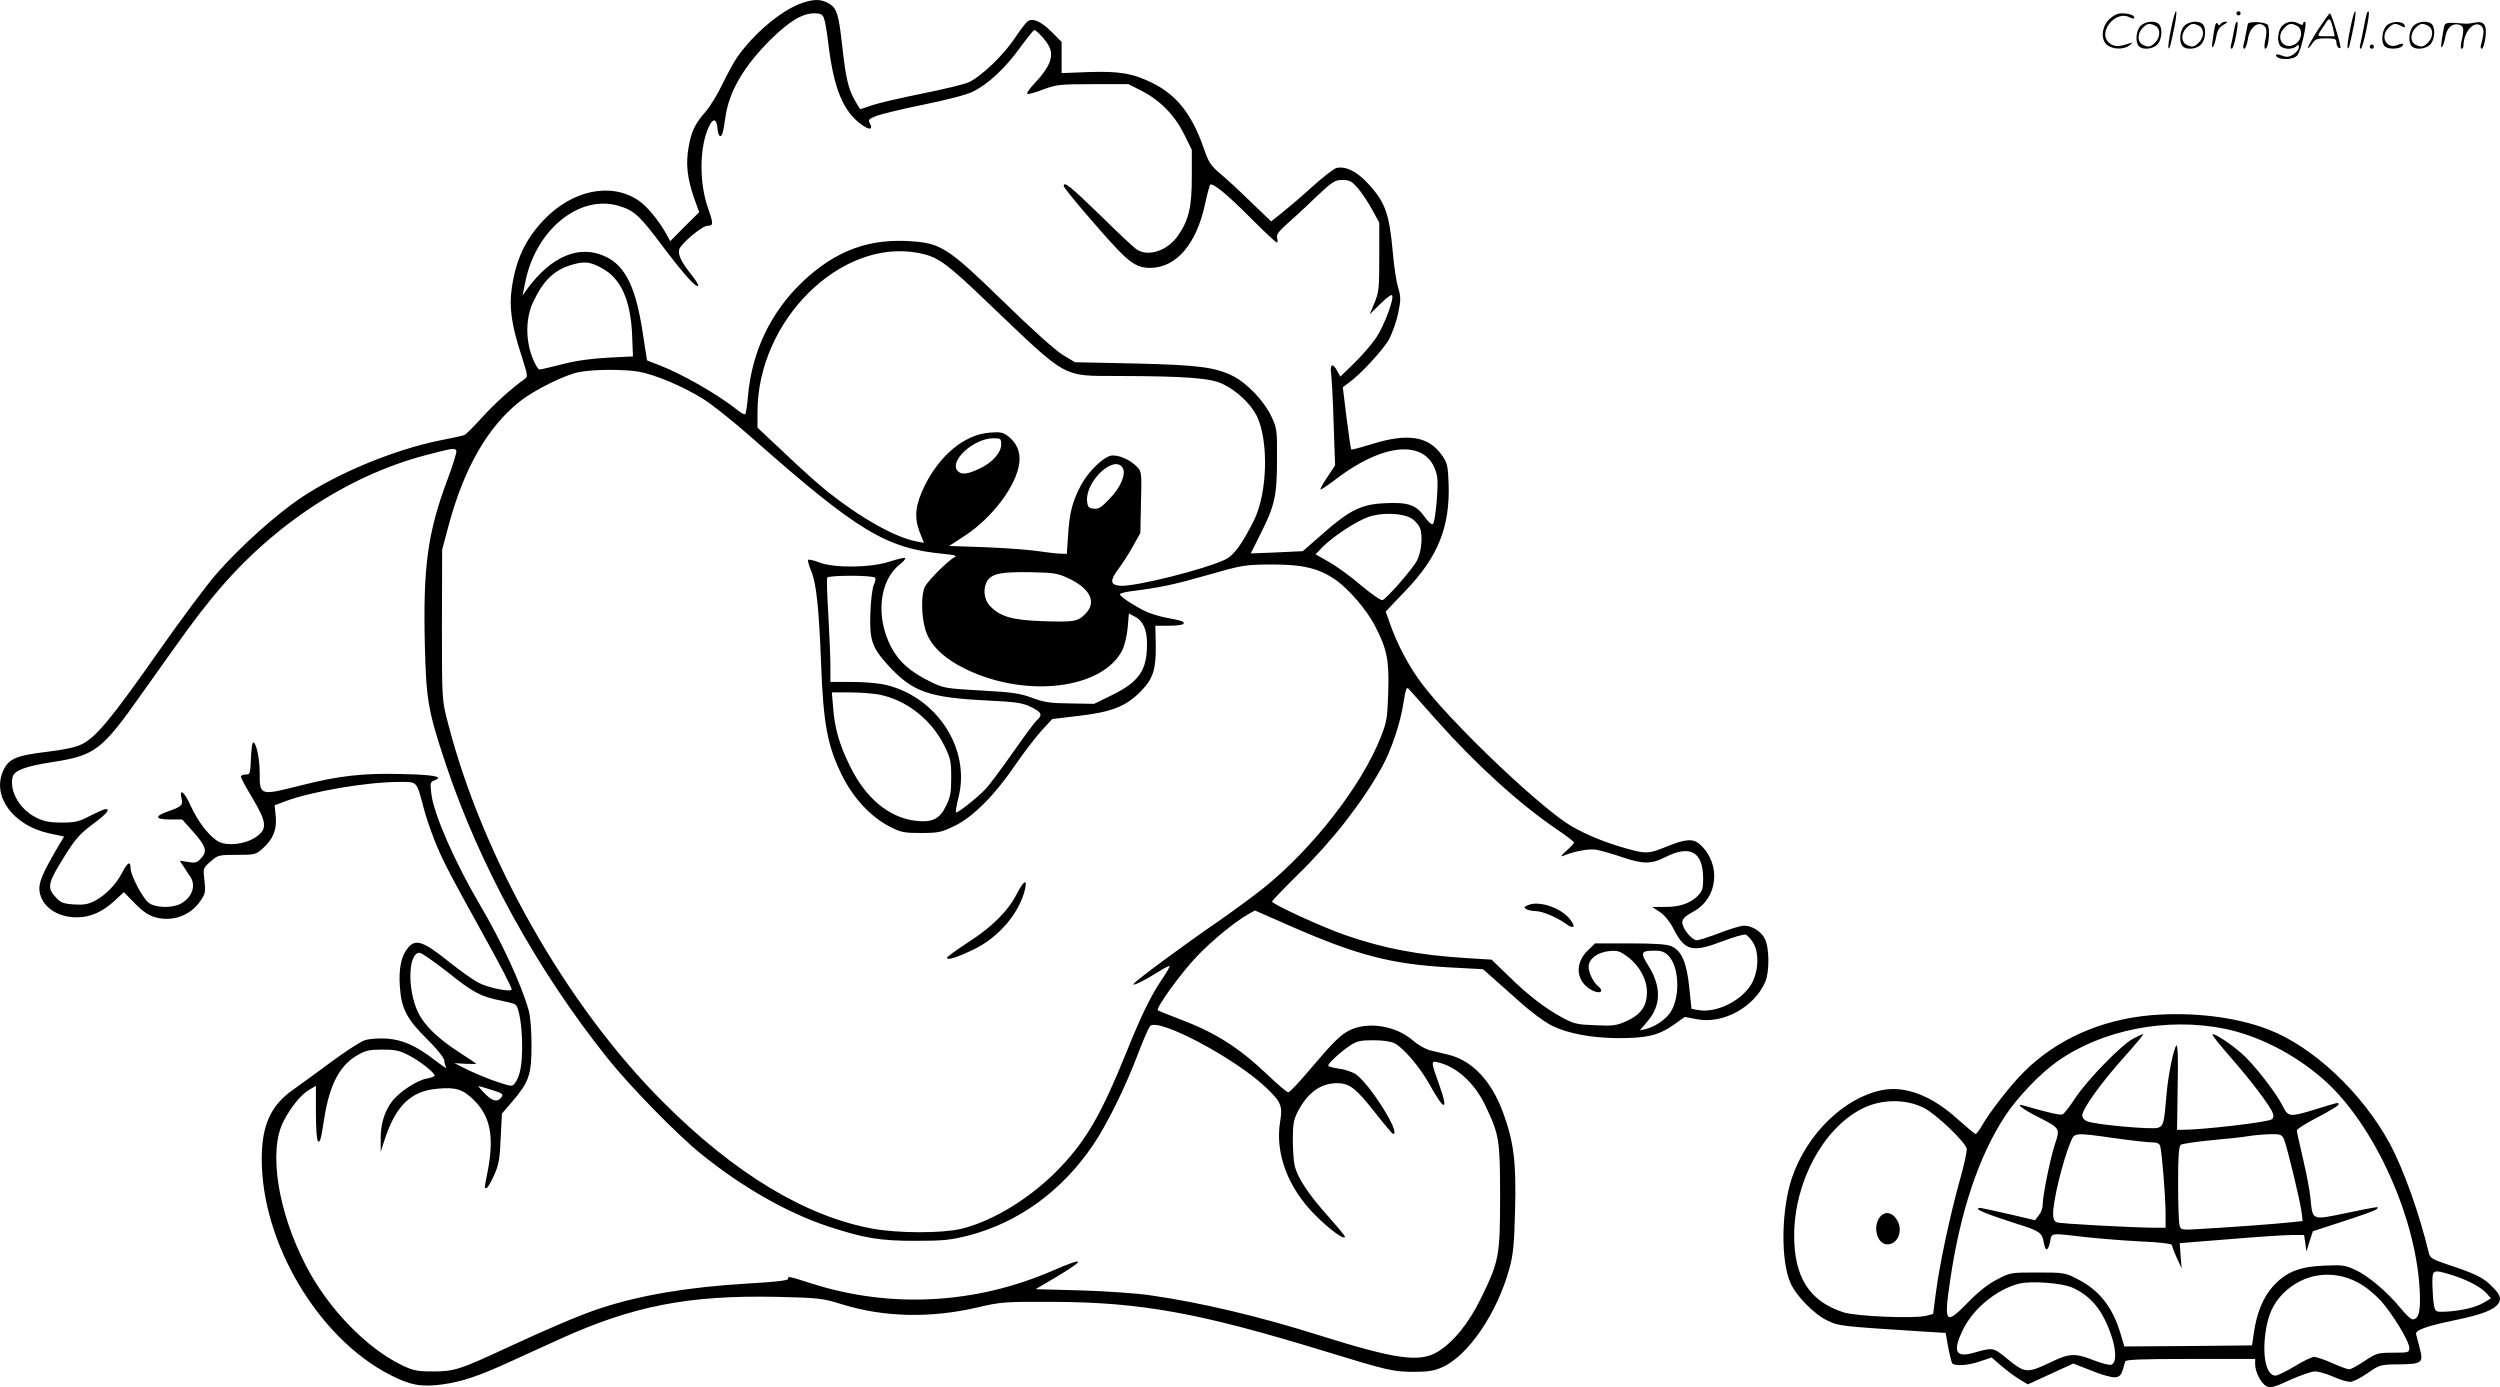
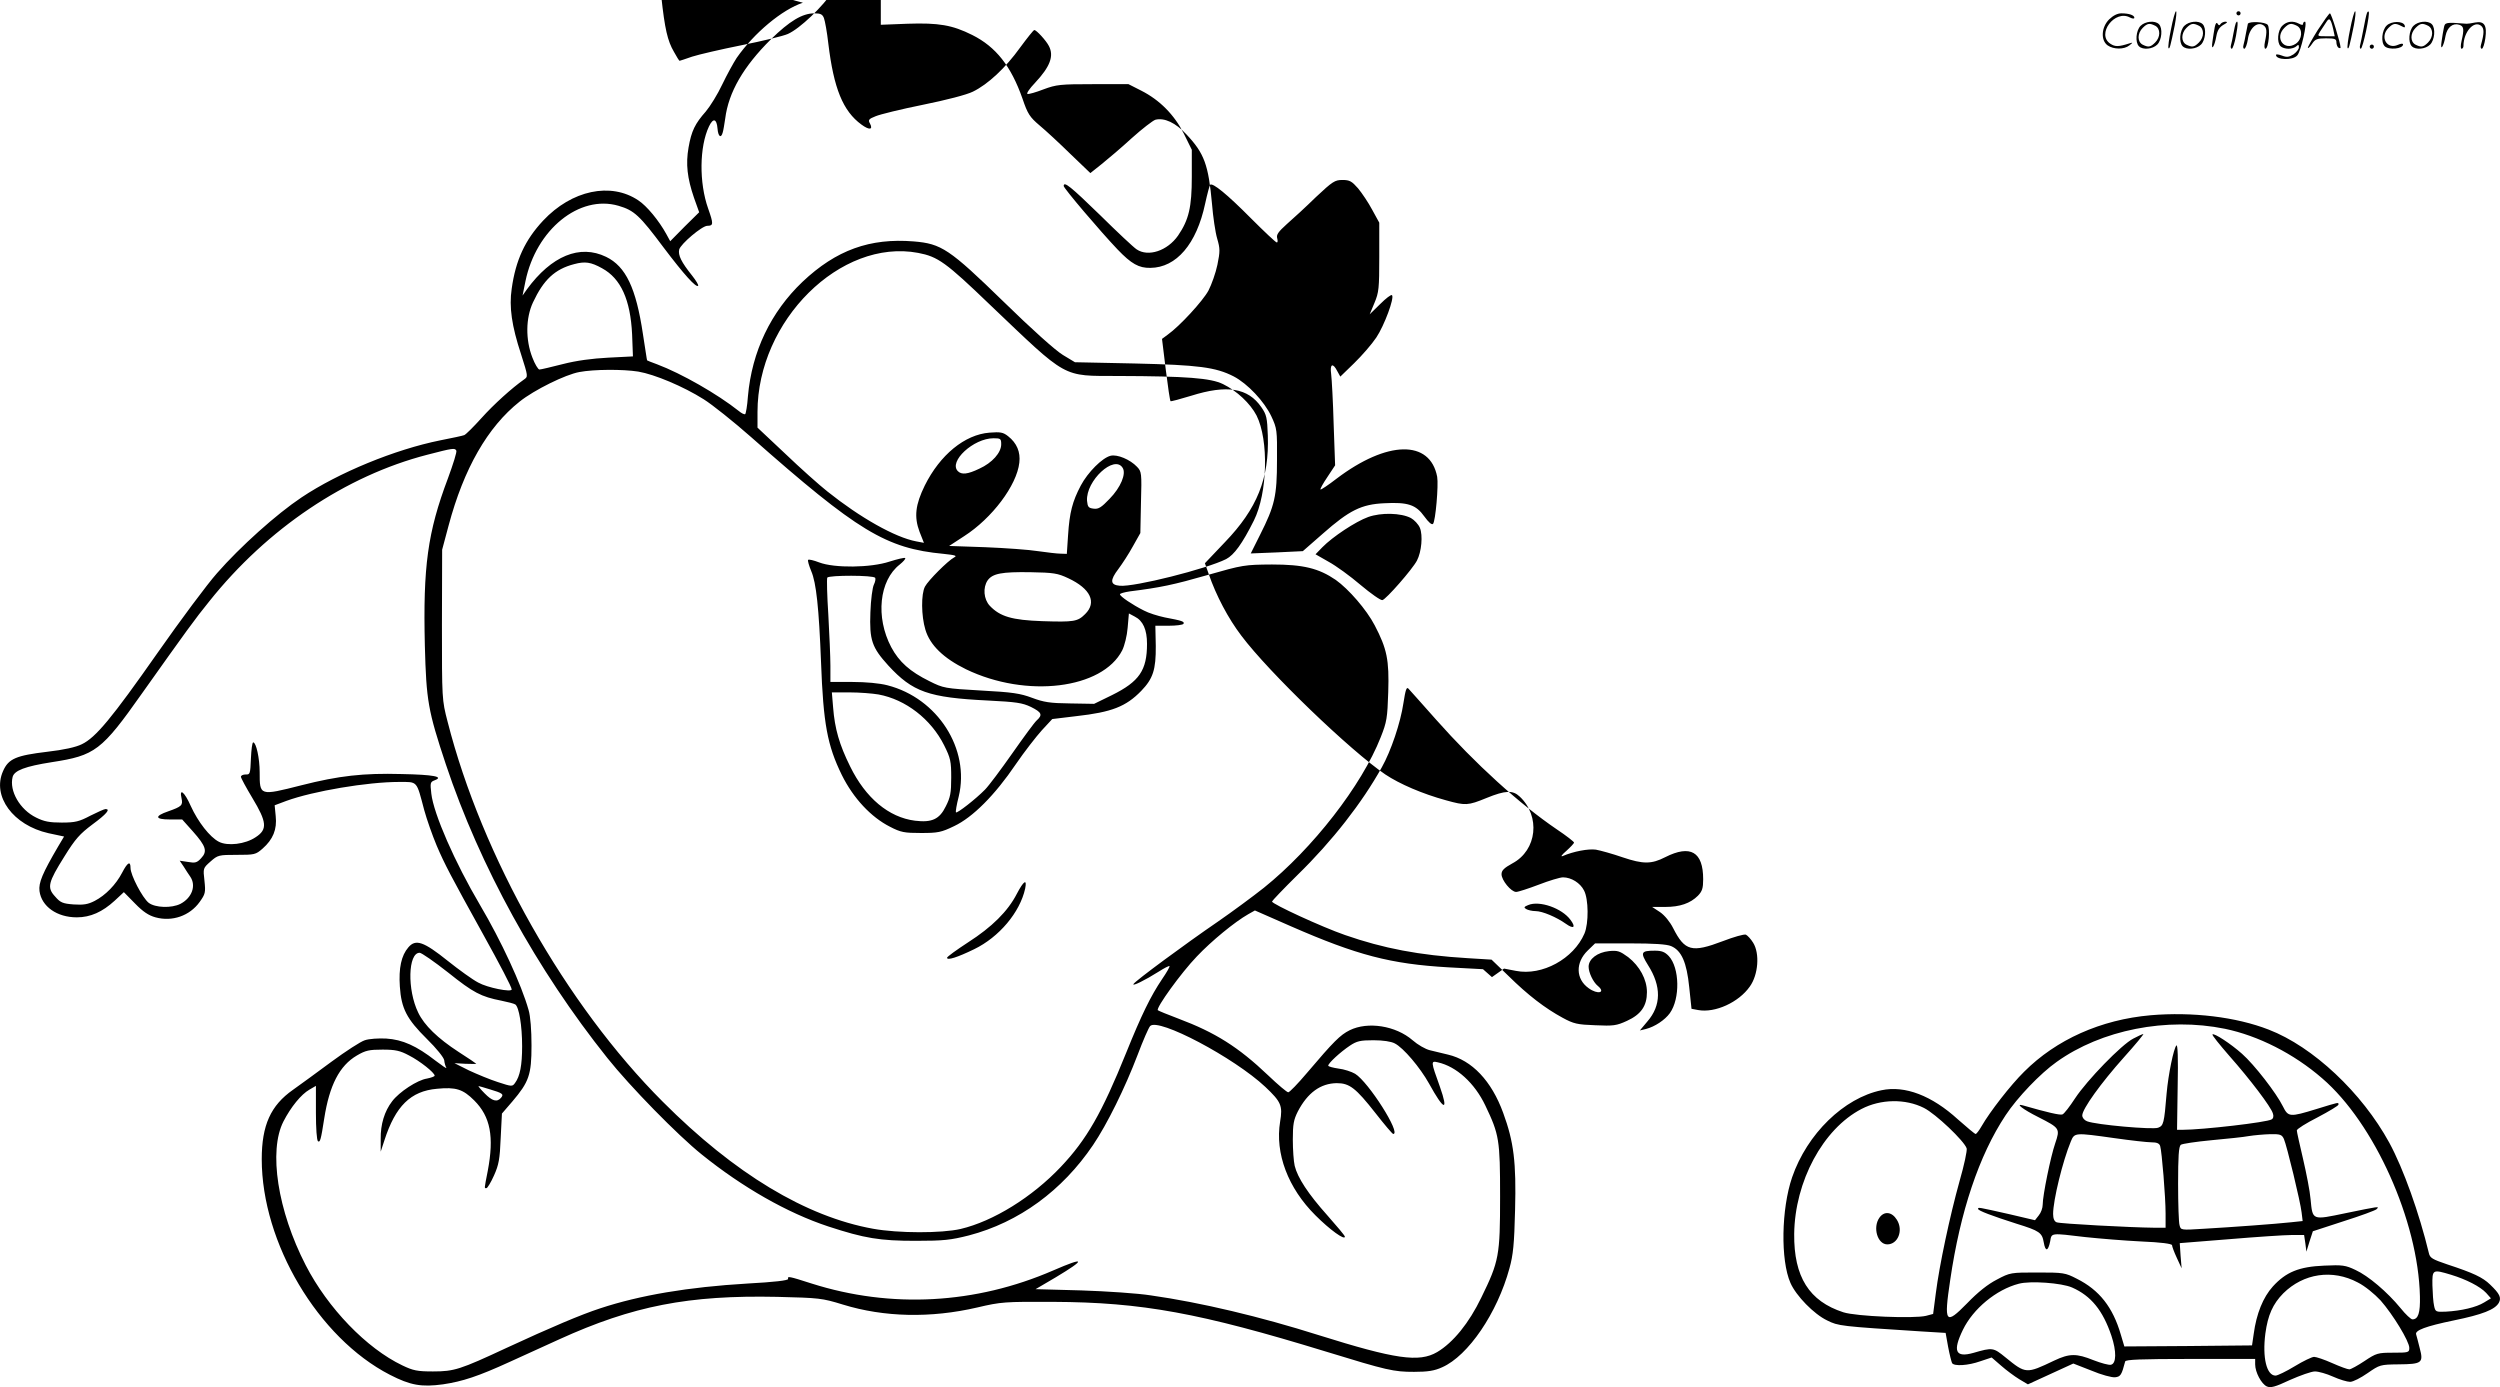
<svg xmlns="http://www.w3.org/2000/svg" version="1.0" viewBox="0 0 1200.204 665.956" preserveAspectRatio="xMidYMid meet">
  <g transform="translate(-0.34,666.404) scale(0.1,-0.1)" fill="#000000" stroke="none">
-     <path d="M3858 6651 c-100 -33 -234 -145 -318 -265 -15 -23 -47 -81 -69 -127 -22 -47 -58 -105 -79 -130 -52 -59 -69 -93 -83 -173 -14 -80 -6 -147 26 -241 l25 -70 -70 -69 -69 -70 -18 33 c-36 66 -95 137 -135 163 -132 89 -320 49 -457 -97 -87 -93 -132 -190 -151 -327 -13 -88 0 -178 45 -315 34 -107 34 -107 14 -121 -57 -40 -144 -118 -205 -186 -37 -41 -74 -78 -82 -81 -7 -3 -59 -14 -115 -25 -218 -44 -488 -155 -666 -274 -120 -80 -294 -236 -406 -364 -47 -53 -175 -225 -285 -382 -220 -314 -297 -407 -364 -439 -28 -14 -86 -27 -165 -36 -150 -18 -187 -33 -213 -93 -54 -121 49 -260 218 -298 l75 -16 -28 -47 c-76 -130 -95 -175 -90 -215 10 -74 84 -126 179 -126 66 0 123 26 182 80 l44 41 54 -55 c38 -39 65 -57 98 -66 80 -22 164 7 212 74 27 38 29 45 23 101 -7 61 -7 61 29 93 35 31 40 32 126 32 85 0 91 1 124 30 50 44 70 92 63 156 l-5 52 56 21 c129 47 389 91 541 91 91 0 83 8 121 -135 12 -44 39 -121 60 -171 38 -89 68 -146 222 -424 81 -146 138 -255 138 -266 0 -15 -117 8 -161 33 -27 14 -92 61 -146 104 -116 93 -154 106 -189 65 -34 -39 -47 -100 -41 -188 7 -106 33 -156 130 -252 46 -45 81 -89 83 -102 1 -13 6 -29 10 -36 4 -7 -19 9 -52 34 -91 71 -158 101 -236 106 -36 2 -83 -1 -103 -8 -20 -6 -92 -53 -160 -103 -68 -51 -152 -111 -185 -135 -107 -75 -150 -170 -150 -333 0 -402 271 -858 615 -1035 99 -51 152 -60 255 -46 94 14 168 38 323 109 64 29 170 77 235 107 354 161 621 213 1047 204 202 -5 214 -6 315 -37 198 -61 421 -66 645 -14 115 27 131 28 365 27 426 -2 703 -53 1310 -239 293 -90 324 -97 422 -97 66 0 98 5 135 22 125 55 265 261 323 475 18 65 23 116 27 280 6 229 -6 327 -57 466 -56 154 -150 253 -265 280 -27 7 -67 16 -87 21 -21 5 -58 26 -83 48 -81 70 -215 91 -302 48 -46 -23 -76 -53 -206 -206 -43 -51 -83 -92 -89 -92 -6 0 -49 36 -96 81 -144 137 -254 206 -432 273 -51 19 -94 37 -98 40 -10 11 112 180 187 258 71 75 182 166 247 203 l32 18 173 -76 c318 -139 479 -181 755 -197 l167 -9 43 -38 c23 -21 85 -75 136 -121 51 -46 120 -97 154 -113 75 -37 188 -58 315 -59 138 0 193 13 263 61 l58 41 57 -11 c126 -25 277 58 329 179 21 49 20 166 -2 207 -18 36 -61 63 -101 63 -14 0 -67 -16 -116 -35 -50 -19 -99 -35 -109 -35 -24 0 -70 56 -70 85 0 18 12 30 52 52 119 63 136 227 35 321 -33 31 -68 30 -159 -7 -90 -37 -101 -37 -195 -11 -113 31 -222 78 -291 124 -168 114 -558 489 -691 666 -63 83 -121 192 -157 297 l-18 51 96 101 c155 161 213 306 206 512 -3 85 -6 100 -31 136 -64 93 -165 109 -337 55 -52 -16 -97 -28 -99 -26 -3 3 -13 71 -23 152 l-18 147 27 20 c58 41 169 162 196 212 15 29 35 85 43 124 13 64 13 77 -1 125 -9 30 -20 105 -25 167 -17 188 -37 243 -123 334 -52 56 -106 81 -149 70 -12 -4 -63 -43 -113 -88 -49 -45 -115 -101 -145 -125 l-54 -43 -96 92 c-52 51 -119 113 -148 137 -47 40 -57 55 -82 129 -55 156 -127 248 -241 305 -96 48 -161 59 -311 54 l-128 -5 0 75 0 75 -48 48 c-52 52 -93 69 -117 49 -8 -7 -36 -43 -61 -81 -53 -80 -162 -184 -220 -210 -22 -10 -122 -34 -222 -54 -100 -20 -207 -45 -238 -55 -32 -11 -58 -20 -60 -20 -2 0 -14 19 -27 43 -31 53 -44 110 -61 267 -16 142 -25 173 -58 194 -38 24 -70 26 -130 7z m101 -74 c5 -13 15 -68 21 -122 26 -215 70 -324 159 -389 38 -28 57 -25 41 5 -10 17 -6 22 27 35 21 9 123 34 227 55 113 23 210 48 240 63 72 35 156 113 227 212 34 46 64 84 68 84 10 0 57 -51 70 -77 25 -48 6 -99 -67 -177 -26 -27 -42 -51 -36 -53 6 -2 41 8 77 22 62 23 80 25 238 25 l170 0 61 -31 c89 -45 159 -116 205 -207 l38 -77 0 -130 c0 -145 -14 -206 -66 -282 -51 -73 -143 -104 -199 -66 -14 9 -93 83 -176 165 -140 136 -174 164 -174 139 0 -11 177 -219 258 -304 67 -70 103 -90 158 -89 125 1 222 115 263 308 10 46 21 87 24 91 12 11 81 -45 197 -162 63 -63 118 -115 123 -115 5 0 5 9 2 20 -5 17 5 31 46 68 30 26 93 84 140 130 80 75 91 82 127 82 35 0 45 -6 75 -40 19 -23 50 -69 68 -103 l34 -62 0 -165 c0 -150 -2 -170 -23 -220 l-23 -55 50 49 c28 28 53 47 57 43 13 -12 -37 -146 -75 -203 -22 -33 -70 -88 -107 -124 l-66 -64 -15 27 c-21 41 -36 34 -29 -15 3 -24 9 -132 12 -241 l7 -197 -37 -56 c-21 -31 -36 -58 -33 -60 2 -2 37 21 77 52 243 184 449 188 483 9 7 -40 -8 -214 -20 -226 -6 -6 -21 7 -42 36 -40 56 -79 69 -192 63 -110 -5 -168 -34 -295 -146 l-96 -84 -125 -6 -125 -5 45 90 c70 139 81 185 81 358 1 144 0 152 -27 210 -34 72 -114 157 -181 192 -86 44 -169 55 -476 62 l-286 6 -58 35 c-35 21 -150 124 -285 256 -260 253 -298 278 -431 289 -210 17 -372 -41 -534 -194 -152 -145 -243 -334 -262 -550 -3 -45 -10 -83 -13 -85 -4 -3 -18 4 -31 15 -102 81 -275 180 -392 224 -27 10 -48 18 -48 19 -1 0 -9 57 -20 126 -33 221 -82 325 -177 371 -126 61 -262 5 -380 -156 l-21 -30 14 69 c51 248 259 417 447 362 75 -22 101 -46 216 -200 99 -131 156 -194 166 -184 3 3 -10 25 -29 49 -52 65 -68 98 -62 125 7 27 110 114 135 114 30 0 30 9 4 83 -44 124 -42 297 4 394 20 42 37 38 41 -10 3 -39 17 -49 25 -19 3 9 8 40 12 67 16 126 87 249 219 380 90 88 151 125 209 125 30 0 39 -5 46 -23z m452 -1127 c95 -18 133 -45 345 -249 377 -359 343 -341 616 -342 329 -1 444 -10 503 -39 66 -32 131 -93 161 -151 59 -118 53 -372 -13 -504 -56 -112 -95 -165 -133 -185 -93 -47 -442 -135 -511 -128 -46 4 -48 26 -6 81 18 24 50 73 69 108 l36 64 3 147 c4 141 3 148 -19 171 -33 35 -95 61 -127 53 -40 -10 -109 -79 -143 -143 -40 -76 -54 -129 -61 -238 l-6 -90 -30 1 c-16 0 -65 6 -108 12 -43 7 -157 15 -253 19 l-174 6 72 47 c134 86 253 244 265 353 6 51 -12 94 -54 127 -24 19 -37 21 -89 17 -119 -9 -238 -107 -311 -254 -45 -92 -52 -150 -25 -222 l21 -53 -37 7 c-101 19 -268 113 -427 240 -38 30 -130 112 -202 181 l-133 125 0 75 c0 439 399 834 771 764z m-1517 -74 c90 -49 136 -151 144 -317 l4 -106 -118 -6 c-78 -4 -153 -14 -219 -31 -55 -14 -105 -26 -112 -26 -6 0 -22 26 -34 58 -33 85 -32 189 3 264 51 109 105 160 198 184 52 14 80 10 134 -20z m174 -496 c77 -13 216 -71 314 -133 40 -25 143 -107 228 -182 512 -452 647 -534 924 -560 56 -6 66 -9 50 -17 -30 -16 -124 -110 -140 -140 -19 -36 -18 -141 2 -207 22 -74 87 -137 195 -190 290 -140 655 -95 750 91 11 22 23 70 26 108 l6 69 28 -15 c40 -20 59 -63 59 -131 0 -127 -37 -181 -168 -246 l-86 -42 -115 2 c-97 1 -127 6 -183 27 -56 21 -94 27 -245 35 -174 10 -180 11 -248 45 -93 46 -145 92 -183 163 -76 144 -58 320 41 397 17 14 29 27 26 31 -3 3 -37 -5 -75 -17 -90 -30 -265 -32 -338 -4 -26 10 -50 16 -53 12 -3 -3 4 -27 15 -54 24 -55 37 -178 47 -437 11 -296 30 -399 100 -542 55 -111 140 -202 231 -248 52 -27 69 -30 149 -30 81 0 97 3 159 33 89 42 195 148 296 297 41 60 98 133 125 163 l50 54 116 14 c170 19 238 46 311 121 57 59 71 102 70 216 l-2 97 65 0 c35 0 66 4 70 9 6 11 -5 15 -90 31 -33 7 -78 21 -100 33 -56 28 -115 68 -115 78 0 4 21 10 48 14 145 18 211 32 371 78 172 49 179 50 311 51 150 0 224 -18 306 -74 62 -44 148 -143 187 -218 59 -113 70 -166 65 -321 -4 -124 -7 -143 -36 -216 -91 -232 -327 -535 -561 -723 -53 -42 -152 -115 -220 -162 -162 -111 -396 -284 -406 -300 -8 -13 54 17 122 60 25 16 48 28 51 26 2 -3 -14 -31 -36 -63 -54 -80 -99 -172 -172 -353 -117 -290 -190 -417 -314 -548 -137 -145 -324 -261 -481 -298 -91 -21 -299 -21 -420 1 -322 58 -665 264 -1010 610 -465 465 -868 1177 -1033 1825 -27 104 -27 107 -27 465 l1 360 31 116 c73 273 187 473 341 595 70 56 220 130 287 142 69 13 207 14 283 2z m1742 -349 c0 -40 -43 -89 -105 -117 -56 -27 -85 -30 -103 -12 -46 46 75 158 171 158 34 0 37 -2 37 -29z m-2616 -30 c4 -5 -15 -65 -40 -133 -98 -260 -120 -424 -111 -803 7 -265 15 -312 101 -571 163 -488 437 -986 775 -1409 109 -137 338 -371 454 -464 195 -157 410 -280 607 -345 174 -57 247 -69 420 -69 134 0 168 4 255 26 240 63 448 215 596 434 67 99 153 273 214 433 26 69 53 131 60 138 38 42 404 -152 553 -292 76 -72 84 -90 71 -167 -25 -152 38 -319 170 -450 69 -69 141 -121 141 -102 0 5 -38 50 -84 102 -93 104 -143 181 -157 238 -5 21 -9 78 -9 126 0 74 4 95 24 135 47 90 109 135 187 136 61 0 91 -23 186 -144 43 -55 81 -100 85 -100 40 0 -119 250 -183 289 -17 10 -53 22 -80 25 -27 4 -49 10 -49 14 0 12 59 66 104 96 33 22 50 26 113 26 46 0 85 -6 102 -15 42 -21 122 -116 165 -193 72 -131 95 -137 52 -15 -44 122 -44 125 -10 117 90 -20 177 -100 228 -207 67 -140 71 -165 71 -437 0 -285 -5 -311 -90 -485 -59 -123 -136 -217 -212 -262 -87 -51 -201 -34 -568 81 -281 89 -567 157 -806 191 -63 10 -213 20 -334 24 l-220 6 97 57 c147 88 142 100 -12 33 -373 -162 -779 -184 -1160 -63 -112 36 -116 36 -113 22 1 -7 -65 -15 -195 -22 -286 -17 -516 -56 -707 -119 -92 -30 -236 -91 -450 -190 -223 -104 -251 -113 -353 -113 -75 0 -95 4 -147 29 -172 82 -358 275 -464 481 -135 262 -179 549 -107 690 36 70 85 130 125 153 l31 18 0 -130 c0 -73 4 -132 10 -136 10 -6 14 6 30 110 25 159 73 253 157 302 41 24 58 28 123 28 62 0 84 -5 127 -28 53 -27 123 -83 123 -97 0 -4 -17 -10 -37 -14 -46 -7 -133 -64 -167 -109 -37 -48 -56 -111 -55 -181 l0 -61 18 55 c53 164 126 236 252 247 91 9 125 -2 179 -56 78 -78 96 -174 65 -338 -18 -92 -17 -83 -6 -83 4 0 21 27 36 61 23 51 28 79 32 179 l6 118 50 58 c80 94 92 128 92 269 0 73 -5 140 -14 170 -34 122 -132 333 -233 504 -121 205 -223 438 -234 535 -6 52 -5 56 16 64 46 17 -4 27 -159 30 -183 5 -300 -8 -481 -54 -201 -51 -200 -51 -200 63 0 67 -17 143 -31 143 -5 0 -9 -35 -11 -77 -3 -74 -4 -78 -25 -77 -13 0 -23 -5 -23 -11 0 -6 25 -52 55 -102 70 -116 73 -151 16 -188 -50 -34 -135 -44 -177 -22 -43 22 -100 95 -135 172 -30 68 -56 88 -44 36 7 -33 1 -39 -64 -62 -67 -23 -64 -39 7 -39 l60 0 51 -57 c64 -72 71 -96 40 -129 -20 -22 -29 -24 -63 -18 l-40 6 19 -28 c10 -16 24 -38 32 -49 29 -43 8 -101 -47 -130 -43 -22 -122 -19 -153 5 -30 24 -87 133 -87 167 0 35 -14 28 -40 -22 -30 -58 -80 -109 -132 -136 -33 -17 -54 -20 -101 -17 -53 4 -64 9 -89 38 -40 43 -34 67 45 193 52 84 74 108 134 153 68 50 88 74 63 74 -6 0 -39 -15 -73 -32 -53 -28 -72 -33 -137 -33 -59 0 -85 5 -123 24 -78 38 -130 128 -113 195 8 31 60 51 188 71 208 32 239 55 433 330 213 300 254 357 323 442 279 350 656 603 1047 704 123 32 132 33 139 20z m3199 -83 c18 -28 -9 -94 -63 -149 -39 -41 -53 -50 -76 -47 -25 3 -29 8 -32 38 -6 96 131 223 171 158z m1384 -241 c16 -9 36 -30 43 -47 15 -36 8 -115 -14 -157 -21 -41 -149 -187 -166 -190 -8 -2 -55 31 -105 73 -49 42 -118 92 -153 111 l-63 36 33 34 c49 50 159 123 220 145 62 22 157 20 205 -5z m-1645 -289 c107 -50 138 -116 81 -172 -36 -36 -53 -39 -206 -34 -145 5 -203 22 -252 74 -29 31 -34 87 -10 122 24 33 68 41 205 39 112 -2 131 -5 182 -29z m-927 2 c3 -5 0 -20 -6 -32 -7 -13 -15 -73 -17 -134 -5 -133 7 -168 86 -255 117 -127 193 -154 477 -168 138 -7 166 -11 208 -31 52 -26 57 -38 27 -65 -11 -10 -63 -81 -117 -158 -54 -77 -113 -156 -131 -174 -44 -45 -134 -115 -139 -109 -3 2 3 37 13 76 55 228 -101 472 -342 534 -38 10 -104 16 -168 16 l-106 0 0 78 c0 42 -5 153 -10 245 -6 92 -8 172 -5 178 8 12 222 12 230 -1z m2692 -680 c189 -213 400 -405 581 -528 45 -30 82 -59 82 -63 0 -4 -17 -22 -37 -40 -21 -18 -29 -29 -18 -25 53 23 124 36 160 31 22 -4 80 -20 129 -37 98 -33 138 -33 204 1 121 61 182 26 182 -106 0 -44 -5 -58 -25 -79 -37 -37 -87 -54 -157 -54 l-63 0 38 -25 c22 -15 48 -47 63 -77 56 -110 89 -119 239 -62 52 20 101 34 110 31 8 -4 24 -21 35 -39 32 -51 25 -153 -16 -210 -53 -76 -167 -128 -248 -113 l-32 6 -11 104 c-12 119 -37 176 -87 197 -21 9 -83 13 -198 13 l-167 0 -35 -34 c-60 -58 -58 -137 4 -181 44 -32 84 -22 44 11 -22 18 -44 64 -44 92 0 37 42 69 98 75 42 4 52 0 92 -29 55 -43 90 -107 90 -168 0 -66 -28 -107 -96 -138 -50 -23 -65 -25 -152 -21 -86 3 -104 7 -157 36 -83 45 -166 108 -260 201 l-81 78 -114 7 c-234 14 -405 47 -589 111 -110 38 -351 149 -351 161 0 3 55 61 123 128 167 163 310 347 404 516 44 78 90 214 104 309 10 64 15 79 24 69 7 -7 66 -74 132 -148z m-2676 120 c130 -24 252 -118 315 -244 31 -62 34 -77 34 -155 0 -73 -4 -95 -26 -138 -30 -62 -67 -79 -148 -69 -126 16 -237 109 -311 260 -52 105 -74 181 -82 284 l-6 72 85 0 c47 0 110 -5 139 -10z m3794 -1256 c52 -56 55 -204 5 -274 -24 -33 -72 -65 -115 -76 l-29 -7 36 43 c67 77 68 169 3 271 -38 61 -34 69 33 69 33 0 48 -6 67 -26z m-5860 -79 c121 -97 158 -116 255 -135 30 -6 61 -14 67 -18 18 -12 33 -102 33 -201 0 -90 -10 -144 -34 -176 -13 -18 -15 -18 -82 4 -38 12 -100 38 -139 56 l-70 35 53 -3 c28 -1 52 -1 52 0 0 1 -38 27 -85 57 -100 65 -165 128 -194 189 -53 109 -49 287 7 287 9 0 71 -43 137 -95z m198 -560 c64 -19 70 -24 56 -41 -19 -23 -43 -16 -79 21 -19 19 -32 35 -29 35 2 0 26 -7 52 -15z M4885 2373 c-43 -84 -120 -160 -234 -233 -55 -36 -101 -69 -101 -74 0 -14 50 2 130 41 120 58 220 177 245 291 10 49 -7 38 -40 -25z M7340 2319 c-20 -8 -22 -12 -10 -19 8 -5 29 -10 45 -10 33 0 101 -29 146 -61 38 -27 49 -17 22 19 -41 56 -149 94 -203 71z M10426 6524 c-10 -47 -15 -88 -12 -91 5 -6 9 7 30 110 7 37 10 67 6 67 -4 0 -15 -39 -24 -86z M10740 6600 c0 -5 5 -10 10 -10 6 0 10 5 10 10 0 6 -4 10 -10 10 -5 0 -10 -4 -10 -10z M11286 6524 c-10 -47 -15 -88 -12 -91 5 -6 9 7 30 110 7 37 10 67 6 67 -4 0 -15 -39 -24 -86z M11366 6599 c-3 -8 -10 -41 -16 -74 -6 -33 -14 -68 -16 -77 -3 -10 -1 -18 3 -18 10 0 46 171 38 178 -2 3 -7 -1 -9 -9z M10129 6571 c-38 -38 -41 -101 -7 -125 29 -20 79 -20 104 0 18 14 18 15 1 10 -53 -17 -69 -17 -92 -2 -69 45 21 166 94 126 12 -6 21 -7 21 -1 0 12 -25 21 -62 21 -19 0 -39 -10 -59 -29z M11130 6519 c-28 -45 -49 -83 -47 -85 2 -3 12 7 21 21 14 21 24 25 66 25 43 0 50 -3 50 -19 0 -11 5 -23 10 -26 6 -3 10 -3 10 1 0 20 -44 164 -51 164 -4 0 -30 -37 -59 -81z m75 4 l7 -33 -42 0 c-42 0 -42 0 -28 23 8 12 21 32 29 44 15 25 22 18 34 -34z M10280 6540 c-22 -22 -27 -79 -8 -98 19 -19 66 -14 88 8 22 22 27 79 8 98 -19 19 -66 14 -88 -8z m71 0 c25 -14 25 -54 -1 -80 -23 -23 -33 -24 -61 -10 -25 14 -25 54 1 80 23 23 33 24 61 10z M10490 6540 c-22 -22 -27 -79 -8 -98 19 -19 66 -14 88 8 22 22 27 79 8 98 -19 19 -66 14 -88 -8z m71 0 c25 -14 25 -54 -1 -80 -23 -23 -33 -24 -61 -10 -25 14 -25 54 1 80 23 23 33 24 61 10z M10636 6534 c-3 -16 -8 -47 -11 -69 -8 -51 10 -26 19 27 5 27 15 42 34 53 18 10 22 14 10 15 -9 0 -20 -5 -24 -11 -5 -8 -9 -8 -14 1 -5 8 -10 3 -14 -16z M10737 6553 c-2 -4 -7 -26 -11 -48 -4 -22 -9 -48 -12 -57 -3 -10 -1 -18 4 -18 4 0 14 28 20 62 11 58 10 81 -1 61z M10795 6550 c-1 -3 -5 -23 -9 -45 -4 -22 -9 -48 -12 -57 -3 -10 -1 -18 4 -18 5 0 13 20 17 45 7 53 44 87 74 68 17 -11 19 -28 8 -80 -4 -18 -3 -33 2 -33 16 0 24 99 11 115 -12 14 -87 18 -95 5z M10960 6540 c-22 -22 -27 -79 -8 -98 7 -7 24 -12 38 -12 14 0 31 5 38 12 9 9 12 8 12 -5 0 -9 -12 -24 -26 -34 -21 -13 -32 -15 -55 -6 -16 6 -29 8 -29 3 0 -24 81 -27 102 -2 18 19 50 162 37 162 -5 0 -9 -5 -9 -10 0 -7 -6 -7 -19 0 -30 16 -59 12 -81 -10z m71 0 c29 -16 25 -65 -6 -86 -56 -37 -103 28 -55 76 23 23 33 24 61 10z M11461 6541 c-23 -23 -28 -80 -9 -99 19 -19 88 -13 88 9 0 5 -11 4 -24 -2 -54 -25 -89 38 -46 81 23 23 33 24 62 9 16 -9 19 -8 16 3 -8 22 -64 22 -87 -1z M11590 6540 c-22 -22 -27 -79 -8 -98 19 -19 66 -14 88 8 22 22 27 79 8 98 -19 19 -66 14 -88 -8z m71 0 c25 -14 25 -54 -1 -80 -23 -23 -33 -24 -61 -10 -25 14 -25 54 1 80 23 23 33 24 61 10z M11736 6531 c-3 -14 -8 -44 -11 -66 -8 -51 10 -26 19 27 8 41 35 63 66 53 22 -7 24 -21 11 -77 -5 -22 -5 -38 0 -38 5 0 9 6 9 13 0 68 51 125 85 97 15 -13 15 -35 -1 -92 -3 -10 -1 -18 4 -18 6 0 13 23 17 50 9 63 -5 84 -49 76 -17 -4 -35 -6 -41 -6 -101 8 -104 7 -109 -19z M11380 6440 c0 -5 5 -10 10 -10 6 0 10 5 10 10 0 6 -4 10 -10 10 -5 0 -10 -4 -10 -10z M10328 1790 c-239 -21 -453 -117 -607 -271 -66 -65 -165 -193 -204 -261 -12 -21 -25 -38 -29 -38 -4 0 -42 32 -85 70 -125 114 -254 164 -367 140 -180 -37 -357 -209 -429 -418 -52 -152 -56 -398 -8 -507 27 -62 113 -150 176 -180 54 -27 63 -28 454 -53 l115 -7 12 -67 c7 -37 16 -72 19 -78 10 -16 77 -12 136 9 l54 18 45 -39 c25 -22 64 -51 87 -65 l42 -25 109 50 109 50 87 -34 c47 -20 99 -34 114 -32 26 3 31 11 48 76 3 9 74 12 314 12 l310 0 0 -26 c0 -38 30 -94 56 -106 18 -8 39 -3 111 31 50 22 103 41 120 41 17 0 56 -11 87 -25 31 -14 68 -25 82 -25 14 0 51 19 84 42 58 40 60 41 149 42 112 1 120 7 101 78 -7 29 -15 58 -17 65 -8 20 46 40 181 68 137 28 198 52 216 85 13 24 4 43 -42 87 -36 35 -81 56 -206 97 -71 24 -83 31 -88 54 -46 191 -122 405 -190 530 -131 240 -366 461 -579 543 -157 61 -366 86 -567 69z m357 -65 c159 -33 330 -119 467 -238 250 -215 461 -684 469 -1046 2 -80 -8 -111 -36 -111 -7 0 -33 24 -57 54 -64 78 -155 155 -216 183 -48 23 -63 25 -150 21 -122 -5 -184 -31 -247 -100 -47 -52 -79 -131 -92 -228 l-8 -55 -307 -3 -306 -2 -17 57 c-38 131 -103 214 -211 268 -56 29 -65 30 -189 30 -128 0 -131 0 -195 -34 -43 -22 -91 -60 -143 -114 -104 -106 -112 -96 -81 112 48 328 138 598 266 791 56 85 167 201 245 256 215 154 529 216 808 159z m-1445 -380 c56 -28 193 -158 205 -194 3 -10 -12 -81 -34 -157 -47 -169 -97 -404 -114 -538 l-13 -100 -34 -9 c-56 -14 -336 -3 -397 17 -164 53 -238 170 -236 376 3 252 138 504 323 600 92 48 211 50 300 5z m2531 -801 c72 -22 139 -56 168 -87 l23 -26 -33 -20 c-37 -23 -109 -40 -184 -44 -47 -2 -50 -1 -56 28 -4 17 -7 60 -8 98 -1 77 0 78 90 51z m-448 -37 c34 -17 80 -55 109 -86 59 -67 138 -196 138 -228 0 -22 -4 -23 -77 -23 -74 0 -81 -2 -138 -40 -33 -22 -66 -40 -73 -40 -8 0 -44 13 -82 30 -38 17 -77 30 -87 30 -10 0 -52 -20 -93 -45 -41 -25 -83 -45 -92 -45 -43 0 -64 86 -49 202 12 89 36 142 86 193 97 96 236 117 358 52z m-1372 -24 c91 -40 148 -110 189 -232 25 -75 24 -134 -3 -139 -10 -2 -47 8 -83 22 -82 33 -115 33 -189 -2 -134 -64 -136 -64 -233 15 -59 48 -62 49 -155 22 -86 -24 -100 8 -50 111 49 101 160 193 268 221 55 15 206 4 256 -18z M10245 1678 c-57 -29 -222 -200 -279 -286 -26 -40 -53 -75 -61 -78 -11 -5 -74 10 -189 43 -41 12 -1 -19 73 -56 104 -53 105 -55 81 -126 -22 -64 -60 -250 -60 -294 0 -16 -8 -39 -19 -52 l-18 -23 -119 28 c-160 36 -154 35 -154 26 0 -8 66 -33 185 -71 110 -34 122 -43 130 -89 8 -47 21 -44 31 5 7 41 1 40 169 20 66 -7 186 -17 268 -21 96 -4 147 -11 148 -18 0 -6 10 -33 23 -61 l23 -50 -5 60 -4 61 238 19 c132 11 266 20 299 20 l60 0 6 -40 5 -40 15 49 16 49 147 48 c82 26 153 52 159 58 15 15 13 14 -148 -19 -163 -34 -159 -36 -169 67 -3 38 -20 124 -36 193 -16 69 -30 130 -30 137 0 7 45 35 100 63 55 29 100 56 100 61 0 12 6 13 -105 -21 -130 -40 -136 -39 -162 13 -31 63 -137 200 -196 252 -55 49 -135 101 -142 93 -3 -3 34 -49 81 -103 100 -113 200 -245 209 -276 5 -13 2 -25 -6 -29 -21 -14 -332 -50 -429 -50 l-25 0 3 207 c3 140 0 205 -6 198 -13 -13 -39 -139 -47 -230 -12 -146 -15 -155 -41 -165 -26 -10 -298 14 -341 31 -13 5 -23 17 -23 28 0 31 90 156 200 279 55 61 97 112 93 112 -5 -1 -26 -10 -48 -22z m-90 -478 c77 -11 157 -20 177 -20 26 0 38 -5 42 -18 8 -25 26 -245 26 -324 l0 -68 -57 0 c-107 1 -450 19 -466 26 -11 4 -17 18 -17 40 0 66 46 254 85 348 18 43 18 43 210 16z m813 -4 c14 -32 79 -300 85 -353 l5 -41 -57 -6 c-74 -8 -278 -23 -417 -31 -111 -7 -111 -7 -117 17 -4 12 -7 102 -7 199 0 129 3 179 13 187 6 5 73 15 147 22 74 7 155 15 180 20 25 4 70 8 101 9 50 1 57 -2 67 -23z M9026 818 c-33 -47 -9 -128 38 -128 51 0 78 67 46 118 -24 39 -61 43 -84 10z" />
+     <path d="M3858 6651 c-100 -33 -234 -145 -318 -265 -15 -23 -47 -81 -69 -127 -22 -47 -58 -105 -79 -130 -52 -59 -69 -93 -83 -173 -14 -80 -6 -147 26 -241 l25 -70 -70 -69 -69 -70 -18 33 c-36 66 -95 137 -135 163 -132 89 -320 49 -457 -97 -87 -93 -132 -190 -151 -327 -13 -88 0 -178 45 -315 34 -107 34 -107 14 -121 -57 -40 -144 -118 -205 -186 -37 -41 -74 -78 -82 -81 -7 -3 -59 -14 -115 -25 -218 -44 -488 -155 -666 -274 -120 -80 -294 -236 -406 -364 -47 -53 -175 -225 -285 -382 -220 -314 -297 -407 -364 -439 -28 -14 -86 -27 -165 -36 -150 -18 -187 -33 -213 -93 -54 -121 49 -260 218 -298 l75 -16 -28 -47 c-76 -130 -95 -175 -90 -215 10 -74 84 -126 179 -126 66 0 123 26 182 80 l44 41 54 -55 c38 -39 65 -57 98 -66 80 -22 164 7 212 74 27 38 29 45 23 101 -7 61 -7 61 29 93 35 31 40 32 126 32 85 0 91 1 124 30 50 44 70 92 63 156 l-5 52 56 21 c129 47 389 91 541 91 91 0 83 8 121 -135 12 -44 39 -121 60 -171 38 -89 68 -146 222 -424 81 -146 138 -255 138 -266 0 -15 -117 8 -161 33 -27 14 -92 61 -146 104 -116 93 -154 106 -189 65 -34 -39 -47 -100 -41 -188 7 -106 33 -156 130 -252 46 -45 81 -89 83 -102 1 -13 6 -29 10 -36 4 -7 -19 9 -52 34 -91 71 -158 101 -236 106 -36 2 -83 -1 -103 -8 -20 -6 -92 -53 -160 -103 -68 -51 -152 -111 -185 -135 -107 -75 -150 -170 -150 -333 0 -402 271 -858 615 -1035 99 -51 152 -60 255 -46 94 14 168 38 323 109 64 29 170 77 235 107 354 161 621 213 1047 204 202 -5 214 -6 315 -37 198 -61 421 -66 645 -14 115 27 131 28 365 27 426 -2 703 -53 1310 -239 293 -90 324 -97 422 -97 66 0 98 5 135 22 125 55 265 261 323 475 18 65 23 116 27 280 6 229 -6 327 -57 466 -56 154 -150 253 -265 280 -27 7 -67 16 -87 21 -21 5 -58 26 -83 48 -81 70 -215 91 -302 48 -46 -23 -76 -53 -206 -206 -43 -51 -83 -92 -89 -92 -6 0 -49 36 -96 81 -144 137 -254 206 -432 273 -51 19 -94 37 -98 40 -10 11 112 180 187 258 71 75 182 166 247 203 l32 18 173 -76 c318 -139 479 -181 755 -197 l167 -9 43 -38 l58 41 57 -11 c126 -25 277 58 329 179 21 49 20 166 -2 207 -18 36 -61 63 -101 63 -14 0 -67 -16 -116 -35 -50 -19 -99 -35 -109 -35 -24 0 -70 56 -70 85 0 18 12 30 52 52 119 63 136 227 35 321 -33 31 -68 30 -159 -7 -90 -37 -101 -37 -195 -11 -113 31 -222 78 -291 124 -168 114 -558 489 -691 666 -63 83 -121 192 -157 297 l-18 51 96 101 c155 161 213 306 206 512 -3 85 -6 100 -31 136 -64 93 -165 109 -337 55 -52 -16 -97 -28 -99 -26 -3 3 -13 71 -23 152 l-18 147 27 20 c58 41 169 162 196 212 15 29 35 85 43 124 13 64 13 77 -1 125 -9 30 -20 105 -25 167 -17 188 -37 243 -123 334 -52 56 -106 81 -149 70 -12 -4 -63 -43 -113 -88 -49 -45 -115 -101 -145 -125 l-54 -43 -96 92 c-52 51 -119 113 -148 137 -47 40 -57 55 -82 129 -55 156 -127 248 -241 305 -96 48 -161 59 -311 54 l-128 -5 0 75 0 75 -48 48 c-52 52 -93 69 -117 49 -8 -7 -36 -43 -61 -81 -53 -80 -162 -184 -220 -210 -22 -10 -122 -34 -222 -54 -100 -20 -207 -45 -238 -55 -32 -11 -58 -20 -60 -20 -2 0 -14 19 -27 43 -31 53 -44 110 -61 267 -16 142 -25 173 -58 194 -38 24 -70 26 -130 7z m101 -74 c5 -13 15 -68 21 -122 26 -215 70 -324 159 -389 38 -28 57 -25 41 5 -10 17 -6 22 27 35 21 9 123 34 227 55 113 23 210 48 240 63 72 35 156 113 227 212 34 46 64 84 68 84 10 0 57 -51 70 -77 25 -48 6 -99 -67 -177 -26 -27 -42 -51 -36 -53 6 -2 41 8 77 22 62 23 80 25 238 25 l170 0 61 -31 c89 -45 159 -116 205 -207 l38 -77 0 -130 c0 -145 -14 -206 -66 -282 -51 -73 -143 -104 -199 -66 -14 9 -93 83 -176 165 -140 136 -174 164 -174 139 0 -11 177 -219 258 -304 67 -70 103 -90 158 -89 125 1 222 115 263 308 10 46 21 87 24 91 12 11 81 -45 197 -162 63 -63 118 -115 123 -115 5 0 5 9 2 20 -5 17 5 31 46 68 30 26 93 84 140 130 80 75 91 82 127 82 35 0 45 -6 75 -40 19 -23 50 -69 68 -103 l34 -62 0 -165 c0 -150 -2 -170 -23 -220 l-23 -55 50 49 c28 28 53 47 57 43 13 -12 -37 -146 -75 -203 -22 -33 -70 -88 -107 -124 l-66 -64 -15 27 c-21 41 -36 34 -29 -15 3 -24 9 -132 12 -241 l7 -197 -37 -56 c-21 -31 -36 -58 -33 -60 2 -2 37 21 77 52 243 184 449 188 483 9 7 -40 -8 -214 -20 -226 -6 -6 -21 7 -42 36 -40 56 -79 69 -192 63 -110 -5 -168 -34 -295 -146 l-96 -84 -125 -6 -125 -5 45 90 c70 139 81 185 81 358 1 144 0 152 -27 210 -34 72 -114 157 -181 192 -86 44 -169 55 -476 62 l-286 6 -58 35 c-35 21 -150 124 -285 256 -260 253 -298 278 -431 289 -210 17 -372 -41 -534 -194 -152 -145 -243 -334 -262 -550 -3 -45 -10 -83 -13 -85 -4 -3 -18 4 -31 15 -102 81 -275 180 -392 224 -27 10 -48 18 -48 19 -1 0 -9 57 -20 126 -33 221 -82 325 -177 371 -126 61 -262 5 -380 -156 l-21 -30 14 69 c51 248 259 417 447 362 75 -22 101 -46 216 -200 99 -131 156 -194 166 -184 3 3 -10 25 -29 49 -52 65 -68 98 -62 125 7 27 110 114 135 114 30 0 30 9 4 83 -44 124 -42 297 4 394 20 42 37 38 41 -10 3 -39 17 -49 25 -19 3 9 8 40 12 67 16 126 87 249 219 380 90 88 151 125 209 125 30 0 39 -5 46 -23z m452 -1127 c95 -18 133 -45 345 -249 377 -359 343 -341 616 -342 329 -1 444 -10 503 -39 66 -32 131 -93 161 -151 59 -118 53 -372 -13 -504 -56 -112 -95 -165 -133 -185 -93 -47 -442 -135 -511 -128 -46 4 -48 26 -6 81 18 24 50 73 69 108 l36 64 3 147 c4 141 3 148 -19 171 -33 35 -95 61 -127 53 -40 -10 -109 -79 -143 -143 -40 -76 -54 -129 -61 -238 l-6 -90 -30 1 c-16 0 -65 6 -108 12 -43 7 -157 15 -253 19 l-174 6 72 47 c134 86 253 244 265 353 6 51 -12 94 -54 127 -24 19 -37 21 -89 17 -119 -9 -238 -107 -311 -254 -45 -92 -52 -150 -25 -222 l21 -53 -37 7 c-101 19 -268 113 -427 240 -38 30 -130 112 -202 181 l-133 125 0 75 c0 439 399 834 771 764z m-1517 -74 c90 -49 136 -151 144 -317 l4 -106 -118 -6 c-78 -4 -153 -14 -219 -31 -55 -14 -105 -26 -112 -26 -6 0 -22 26 -34 58 -33 85 -32 189 3 264 51 109 105 160 198 184 52 14 80 10 134 -20z m174 -496 c77 -13 216 -71 314 -133 40 -25 143 -107 228 -182 512 -452 647 -534 924 -560 56 -6 66 -9 50 -17 -30 -16 -124 -110 -140 -140 -19 -36 -18 -141 2 -207 22 -74 87 -137 195 -190 290 -140 655 -95 750 91 11 22 23 70 26 108 l6 69 28 -15 c40 -20 59 -63 59 -131 0 -127 -37 -181 -168 -246 l-86 -42 -115 2 c-97 1 -127 6 -183 27 -56 21 -94 27 -245 35 -174 10 -180 11 -248 45 -93 46 -145 92 -183 163 -76 144 -58 320 41 397 17 14 29 27 26 31 -3 3 -37 -5 -75 -17 -90 -30 -265 -32 -338 -4 -26 10 -50 16 -53 12 -3 -3 4 -27 15 -54 24 -55 37 -178 47 -437 11 -296 30 -399 100 -542 55 -111 140 -202 231 -248 52 -27 69 -30 149 -30 81 0 97 3 159 33 89 42 195 148 296 297 41 60 98 133 125 163 l50 54 116 14 c170 19 238 46 311 121 57 59 71 102 70 216 l-2 97 65 0 c35 0 66 4 70 9 6 11 -5 15 -90 31 -33 7 -78 21 -100 33 -56 28 -115 68 -115 78 0 4 21 10 48 14 145 18 211 32 371 78 172 49 179 50 311 51 150 0 224 -18 306 -74 62 -44 148 -143 187 -218 59 -113 70 -166 65 -321 -4 -124 -7 -143 -36 -216 -91 -232 -327 -535 -561 -723 -53 -42 -152 -115 -220 -162 -162 -111 -396 -284 -406 -300 -8 -13 54 17 122 60 25 16 48 28 51 26 2 -3 -14 -31 -36 -63 -54 -80 -99 -172 -172 -353 -117 -290 -190 -417 -314 -548 -137 -145 -324 -261 -481 -298 -91 -21 -299 -21 -420 1 -322 58 -665 264 -1010 610 -465 465 -868 1177 -1033 1825 -27 104 -27 107 -27 465 l1 360 31 116 c73 273 187 473 341 595 70 56 220 130 287 142 69 13 207 14 283 2z m1742 -349 c0 -40 -43 -89 -105 -117 -56 -27 -85 -30 -103 -12 -46 46 75 158 171 158 34 0 37 -2 37 -29z m-2616 -30 c4 -5 -15 -65 -40 -133 -98 -260 -120 -424 -111 -803 7 -265 15 -312 101 -571 163 -488 437 -986 775 -1409 109 -137 338 -371 454 -464 195 -157 410 -280 607 -345 174 -57 247 -69 420 -69 134 0 168 4 255 26 240 63 448 215 596 434 67 99 153 273 214 433 26 69 53 131 60 138 38 42 404 -152 553 -292 76 -72 84 -90 71 -167 -25 -152 38 -319 170 -450 69 -69 141 -121 141 -102 0 5 -38 50 -84 102 -93 104 -143 181 -157 238 -5 21 -9 78 -9 126 0 74 4 95 24 135 47 90 109 135 187 136 61 0 91 -23 186 -144 43 -55 81 -100 85 -100 40 0 -119 250 -183 289 -17 10 -53 22 -80 25 -27 4 -49 10 -49 14 0 12 59 66 104 96 33 22 50 26 113 26 46 0 85 -6 102 -15 42 -21 122 -116 165 -193 72 -131 95 -137 52 -15 -44 122 -44 125 -10 117 90 -20 177 -100 228 -207 67 -140 71 -165 71 -437 0 -285 -5 -311 -90 -485 -59 -123 -136 -217 -212 -262 -87 -51 -201 -34 -568 81 -281 89 -567 157 -806 191 -63 10 -213 20 -334 24 l-220 6 97 57 c147 88 142 100 -12 33 -373 -162 -779 -184 -1160 -63 -112 36 -116 36 -113 22 1 -7 -65 -15 -195 -22 -286 -17 -516 -56 -707 -119 -92 -30 -236 -91 -450 -190 -223 -104 -251 -113 -353 -113 -75 0 -95 4 -147 29 -172 82 -358 275 -464 481 -135 262 -179 549 -107 690 36 70 85 130 125 153 l31 18 0 -130 c0 -73 4 -132 10 -136 10 -6 14 6 30 110 25 159 73 253 157 302 41 24 58 28 123 28 62 0 84 -5 127 -28 53 -27 123 -83 123 -97 0 -4 -17 -10 -37 -14 -46 -7 -133 -64 -167 -109 -37 -48 -56 -111 -55 -181 l0 -61 18 55 c53 164 126 236 252 247 91 9 125 -2 179 -56 78 -78 96 -174 65 -338 -18 -92 -17 -83 -6 -83 4 0 21 27 36 61 23 51 28 79 32 179 l6 118 50 58 c80 94 92 128 92 269 0 73 -5 140 -14 170 -34 122 -132 333 -233 504 -121 205 -223 438 -234 535 -6 52 -5 56 16 64 46 17 -4 27 -159 30 -183 5 -300 -8 -481 -54 -201 -51 -200 -51 -200 63 0 67 -17 143 -31 143 -5 0 -9 -35 -11 -77 -3 -74 -4 -78 -25 -77 -13 0 -23 -5 -23 -11 0 -6 25 -52 55 -102 70 -116 73 -151 16 -188 -50 -34 -135 -44 -177 -22 -43 22 -100 95 -135 172 -30 68 -56 88 -44 36 7 -33 1 -39 -64 -62 -67 -23 -64 -39 7 -39 l60 0 51 -57 c64 -72 71 -96 40 -129 -20 -22 -29 -24 -63 -18 l-40 6 19 -28 c10 -16 24 -38 32 -49 29 -43 8 -101 -47 -130 -43 -22 -122 -19 -153 5 -30 24 -87 133 -87 167 0 35 -14 28 -40 -22 -30 -58 -80 -109 -132 -136 -33 -17 -54 -20 -101 -17 -53 4 -64 9 -89 38 -40 43 -34 67 45 193 52 84 74 108 134 153 68 50 88 74 63 74 -6 0 -39 -15 -73 -32 -53 -28 -72 -33 -137 -33 -59 0 -85 5 -123 24 -78 38 -130 128 -113 195 8 31 60 51 188 71 208 32 239 55 433 330 213 300 254 357 323 442 279 350 656 603 1047 704 123 32 132 33 139 20z m3199 -83 c18 -28 -9 -94 -63 -149 -39 -41 -53 -50 -76 -47 -25 3 -29 8 -32 38 -6 96 131 223 171 158z m1384 -241 c16 -9 36 -30 43 -47 15 -36 8 -115 -14 -157 -21 -41 -149 -187 -166 -190 -8 -2 -55 31 -105 73 -49 42 -118 92 -153 111 l-63 36 33 34 c49 50 159 123 220 145 62 22 157 20 205 -5z m-1645 -289 c107 -50 138 -116 81 -172 -36 -36 -53 -39 -206 -34 -145 5 -203 22 -252 74 -29 31 -34 87 -10 122 24 33 68 41 205 39 112 -2 131 -5 182 -29z m-927 2 c3 -5 0 -20 -6 -32 -7 -13 -15 -73 -17 -134 -5 -133 7 -168 86 -255 117 -127 193 -154 477 -168 138 -7 166 -11 208 -31 52 -26 57 -38 27 -65 -11 -10 -63 -81 -117 -158 -54 -77 -113 -156 -131 -174 -44 -45 -134 -115 -139 -109 -3 2 3 37 13 76 55 228 -101 472 -342 534 -38 10 -104 16 -168 16 l-106 0 0 78 c0 42 -5 153 -10 245 -6 92 -8 172 -5 178 8 12 222 12 230 -1z m2692 -680 c189 -213 400 -405 581 -528 45 -30 82 -59 82 -63 0 -4 -17 -22 -37 -40 -21 -18 -29 -29 -18 -25 53 23 124 36 160 31 22 -4 80 -20 129 -37 98 -33 138 -33 204 1 121 61 182 26 182 -106 0 -44 -5 -58 -25 -79 -37 -37 -87 -54 -157 -54 l-63 0 38 -25 c22 -15 48 -47 63 -77 56 -110 89 -119 239 -62 52 20 101 34 110 31 8 -4 24 -21 35 -39 32 -51 25 -153 -16 -210 -53 -76 -167 -128 -248 -113 l-32 6 -11 104 c-12 119 -37 176 -87 197 -21 9 -83 13 -198 13 l-167 0 -35 -34 c-60 -58 -58 -137 4 -181 44 -32 84 -22 44 11 -22 18 -44 64 -44 92 0 37 42 69 98 75 42 4 52 0 92 -29 55 -43 90 -107 90 -168 0 -66 -28 -107 -96 -138 -50 -23 -65 -25 -152 -21 -86 3 -104 7 -157 36 -83 45 -166 108 -260 201 l-81 78 -114 7 c-234 14 -405 47 -589 111 -110 38 -351 149 -351 161 0 3 55 61 123 128 167 163 310 347 404 516 44 78 90 214 104 309 10 64 15 79 24 69 7 -7 66 -74 132 -148z m-2676 120 c130 -24 252 -118 315 -244 31 -62 34 -77 34 -155 0 -73 -4 -95 -26 -138 -30 -62 -67 -79 -148 -69 -126 16 -237 109 -311 260 -52 105 -74 181 -82 284 l-6 72 85 0 c47 0 110 -5 139 -10z m3794 -1256 c52 -56 55 -204 5 -274 -24 -33 -72 -65 -115 -76 l-29 -7 36 43 c67 77 68 169 3 271 -38 61 -34 69 33 69 33 0 48 -6 67 -26z m-5860 -79 c121 -97 158 -116 255 -135 30 -6 61 -14 67 -18 18 -12 33 -102 33 -201 0 -90 -10 -144 -34 -176 -13 -18 -15 -18 -82 4 -38 12 -100 38 -139 56 l-70 35 53 -3 c28 -1 52 -1 52 0 0 1 -38 27 -85 57 -100 65 -165 128 -194 189 -53 109 -49 287 7 287 9 0 71 -43 137 -95z m198 -560 c64 -19 70 -24 56 -41 -19 -23 -43 -16 -79 21 -19 19 -32 35 -29 35 2 0 26 -7 52 -15z M4885 2373 c-43 -84 -120 -160 -234 -233 -55 -36 -101 -69 -101 -74 0 -14 50 2 130 41 120 58 220 177 245 291 10 49 -7 38 -40 -25z M7340 2319 c-20 -8 -22 -12 -10 -19 8 -5 29 -10 45 -10 33 0 101 -29 146 -61 38 -27 49 -17 22 19 -41 56 -149 94 -203 71z M10426 6524 c-10 -47 -15 -88 -12 -91 5 -6 9 7 30 110 7 37 10 67 6 67 -4 0 -15 -39 -24 -86z M10740 6600 c0 -5 5 -10 10 -10 6 0 10 5 10 10 0 6 -4 10 -10 10 -5 0 -10 -4 -10 -10z M11286 6524 c-10 -47 -15 -88 -12 -91 5 -6 9 7 30 110 7 37 10 67 6 67 -4 0 -15 -39 -24 -86z M11366 6599 c-3 -8 -10 -41 -16 -74 -6 -33 -14 -68 -16 -77 -3 -10 -1 -18 3 -18 10 0 46 171 38 178 -2 3 -7 -1 -9 -9z M10129 6571 c-38 -38 -41 -101 -7 -125 29 -20 79 -20 104 0 18 14 18 15 1 10 -53 -17 -69 -17 -92 -2 -69 45 21 166 94 126 12 -6 21 -7 21 -1 0 12 -25 21 -62 21 -19 0 -39 -10 -59 -29z M11130 6519 c-28 -45 -49 -83 -47 -85 2 -3 12 7 21 21 14 21 24 25 66 25 43 0 50 -3 50 -19 0 -11 5 -23 10 -26 6 -3 10 -3 10 1 0 20 -44 164 -51 164 -4 0 -30 -37 -59 -81z m75 4 l7 -33 -42 0 c-42 0 -42 0 -28 23 8 12 21 32 29 44 15 25 22 18 34 -34z M10280 6540 c-22 -22 -27 -79 -8 -98 19 -19 66 -14 88 8 22 22 27 79 8 98 -19 19 -66 14 -88 -8z m71 0 c25 -14 25 -54 -1 -80 -23 -23 -33 -24 -61 -10 -25 14 -25 54 1 80 23 23 33 24 61 10z M10490 6540 c-22 -22 -27 -79 -8 -98 19 -19 66 -14 88 8 22 22 27 79 8 98 -19 19 -66 14 -88 -8z m71 0 c25 -14 25 -54 -1 -80 -23 -23 -33 -24 -61 -10 -25 14 -25 54 1 80 23 23 33 24 61 10z M10636 6534 c-3 -16 -8 -47 -11 -69 -8 -51 10 -26 19 27 5 27 15 42 34 53 18 10 22 14 10 15 -9 0 -20 -5 -24 -11 -5 -8 -9 -8 -14 1 -5 8 -10 3 -14 -16z M10737 6553 c-2 -4 -7 -26 -11 -48 -4 -22 -9 -48 -12 -57 -3 -10 -1 -18 4 -18 4 0 14 28 20 62 11 58 10 81 -1 61z M10795 6550 c-1 -3 -5 -23 -9 -45 -4 -22 -9 -48 -12 -57 -3 -10 -1 -18 4 -18 5 0 13 20 17 45 7 53 44 87 74 68 17 -11 19 -28 8 -80 -4 -18 -3 -33 2 -33 16 0 24 99 11 115 -12 14 -87 18 -95 5z M10960 6540 c-22 -22 -27 -79 -8 -98 7 -7 24 -12 38 -12 14 0 31 5 38 12 9 9 12 8 12 -5 0 -9 -12 -24 -26 -34 -21 -13 -32 -15 -55 -6 -16 6 -29 8 -29 3 0 -24 81 -27 102 -2 18 19 50 162 37 162 -5 0 -9 -5 -9 -10 0 -7 -6 -7 -19 0 -30 16 -59 12 -81 -10z m71 0 c29 -16 25 -65 -6 -86 -56 -37 -103 28 -55 76 23 23 33 24 61 10z M11461 6541 c-23 -23 -28 -80 -9 -99 19 -19 88 -13 88 9 0 5 -11 4 -24 -2 -54 -25 -89 38 -46 81 23 23 33 24 62 9 16 -9 19 -8 16 3 -8 22 -64 22 -87 -1z M11590 6540 c-22 -22 -27 -79 -8 -98 19 -19 66 -14 88 8 22 22 27 79 8 98 -19 19 -66 14 -88 -8z m71 0 c25 -14 25 -54 -1 -80 -23 -23 -33 -24 -61 -10 -25 14 -25 54 1 80 23 23 33 24 61 10z M11736 6531 c-3 -14 -8 -44 -11 -66 -8 -51 10 -26 19 27 8 41 35 63 66 53 22 -7 24 -21 11 -77 -5 -22 -5 -38 0 -38 5 0 9 6 9 13 0 68 51 125 85 97 15 -13 15 -35 -1 -92 -3 -10 -1 -18 4 -18 6 0 13 23 17 50 9 63 -5 84 -49 76 -17 -4 -35 -6 -41 -6 -101 8 -104 7 -109 -19z M11380 6440 c0 -5 5 -10 10 -10 6 0 10 5 10 10 0 6 -4 10 -10 10 -5 0 -10 -4 -10 -10z M10328 1790 c-239 -21 -453 -117 -607 -271 -66 -65 -165 -193 -204 -261 -12 -21 -25 -38 -29 -38 -4 0 -42 32 -85 70 -125 114 -254 164 -367 140 -180 -37 -357 -209 -429 -418 -52 -152 -56 -398 -8 -507 27 -62 113 -150 176 -180 54 -27 63 -28 454 -53 l115 -7 12 -67 c7 -37 16 -72 19 -78 10 -16 77 -12 136 9 l54 18 45 -39 c25 -22 64 -51 87 -65 l42 -25 109 50 109 50 87 -34 c47 -20 99 -34 114 -32 26 3 31 11 48 76 3 9 74 12 314 12 l310 0 0 -26 c0 -38 30 -94 56 -106 18 -8 39 -3 111 31 50 22 103 41 120 41 17 0 56 -11 87 -25 31 -14 68 -25 82 -25 14 0 51 19 84 42 58 40 60 41 149 42 112 1 120 7 101 78 -7 29 -15 58 -17 65 -8 20 46 40 181 68 137 28 198 52 216 85 13 24 4 43 -42 87 -36 35 -81 56 -206 97 -71 24 -83 31 -88 54 -46 191 -122 405 -190 530 -131 240 -366 461 -579 543 -157 61 -366 86 -567 69z m357 -65 c159 -33 330 -119 467 -238 250 -215 461 -684 469 -1046 2 -80 -8 -111 -36 -111 -7 0 -33 24 -57 54 -64 78 -155 155 -216 183 -48 23 -63 25 -150 21 -122 -5 -184 -31 -247 -100 -47 -52 -79 -131 -92 -228 l-8 -55 -307 -3 -306 -2 -17 57 c-38 131 -103 214 -211 268 -56 29 -65 30 -189 30 -128 0 -131 0 -195 -34 -43 -22 -91 -60 -143 -114 -104 -106 -112 -96 -81 112 48 328 138 598 266 791 56 85 167 201 245 256 215 154 529 216 808 159z m-1445 -380 c56 -28 193 -158 205 -194 3 -10 -12 -81 -34 -157 -47 -169 -97 -404 -114 -538 l-13 -100 -34 -9 c-56 -14 -336 -3 -397 17 -164 53 -238 170 -236 376 3 252 138 504 323 600 92 48 211 50 300 5z m2531 -801 c72 -22 139 -56 168 -87 l23 -26 -33 -20 c-37 -23 -109 -40 -184 -44 -47 -2 -50 -1 -56 28 -4 17 -7 60 -8 98 -1 77 0 78 90 51z m-448 -37 c34 -17 80 -55 109 -86 59 -67 138 -196 138 -228 0 -22 -4 -23 -77 -23 -74 0 -81 -2 -138 -40 -33 -22 -66 -40 -73 -40 -8 0 -44 13 -82 30 -38 17 -77 30 -87 30 -10 0 -52 -20 -93 -45 -41 -25 -83 -45 -92 -45 -43 0 -64 86 -49 202 12 89 36 142 86 193 97 96 236 117 358 52z m-1372 -24 c91 -40 148 -110 189 -232 25 -75 24 -134 -3 -139 -10 -2 -47 8 -83 22 -82 33 -115 33 -189 -2 -134 -64 -136 -64 -233 15 -59 48 -62 49 -155 22 -86 -24 -100 8 -50 111 49 101 160 193 268 221 55 15 206 4 256 -18z M10245 1678 c-57 -29 -222 -200 -279 -286 -26 -40 -53 -75 -61 -78 -11 -5 -74 10 -189 43 -41 12 -1 -19 73 -56 104 -53 105 -55 81 -126 -22 -64 -60 -250 -60 -294 0 -16 -8 -39 -19 -52 l-18 -23 -119 28 c-160 36 -154 35 -154 26 0 -8 66 -33 185 -71 110 -34 122 -43 130 -89 8 -47 21 -44 31 5 7 41 1 40 169 20 66 -7 186 -17 268 -21 96 -4 147 -11 148 -18 0 -6 10 -33 23 -61 l23 -50 -5 60 -4 61 238 19 c132 11 266 20 299 20 l60 0 6 -40 5 -40 15 49 16 49 147 48 c82 26 153 52 159 58 15 15 13 14 -148 -19 -163 -34 -159 -36 -169 67 -3 38 -20 124 -36 193 -16 69 -30 130 -30 137 0 7 45 35 100 63 55 29 100 56 100 61 0 12 6 13 -105 -21 -130 -40 -136 -39 -162 13 -31 63 -137 200 -196 252 -55 49 -135 101 -142 93 -3 -3 34 -49 81 -103 100 -113 200 -245 209 -276 5 -13 2 -25 -6 -29 -21 -14 -332 -50 -429 -50 l-25 0 3 207 c3 140 0 205 -6 198 -13 -13 -39 -139 -47 -230 -12 -146 -15 -155 -41 -165 -26 -10 -298 14 -341 31 -13 5 -23 17 -23 28 0 31 90 156 200 279 55 61 97 112 93 112 -5 -1 -26 -10 -48 -22z m-90 -478 c77 -11 157 -20 177 -20 26 0 38 -5 42 -18 8 -25 26 -245 26 -324 l0 -68 -57 0 c-107 1 -450 19 -466 26 -11 4 -17 18 -17 40 0 66 46 254 85 348 18 43 18 43 210 16z m813 -4 c14 -32 79 -300 85 -353 l5 -41 -57 -6 c-74 -8 -278 -23 -417 -31 -111 -7 -111 -7 -117 17 -4 12 -7 102 -7 199 0 129 3 179 13 187 6 5 73 15 147 22 74 7 155 15 180 20 25 4 70 8 101 9 50 1 57 -2 67 -23z M9026 818 c-33 -47 -9 -128 38 -128 51 0 78 67 46 118 -24 39 -61 43 -84 10z" />
  </g>
</svg>